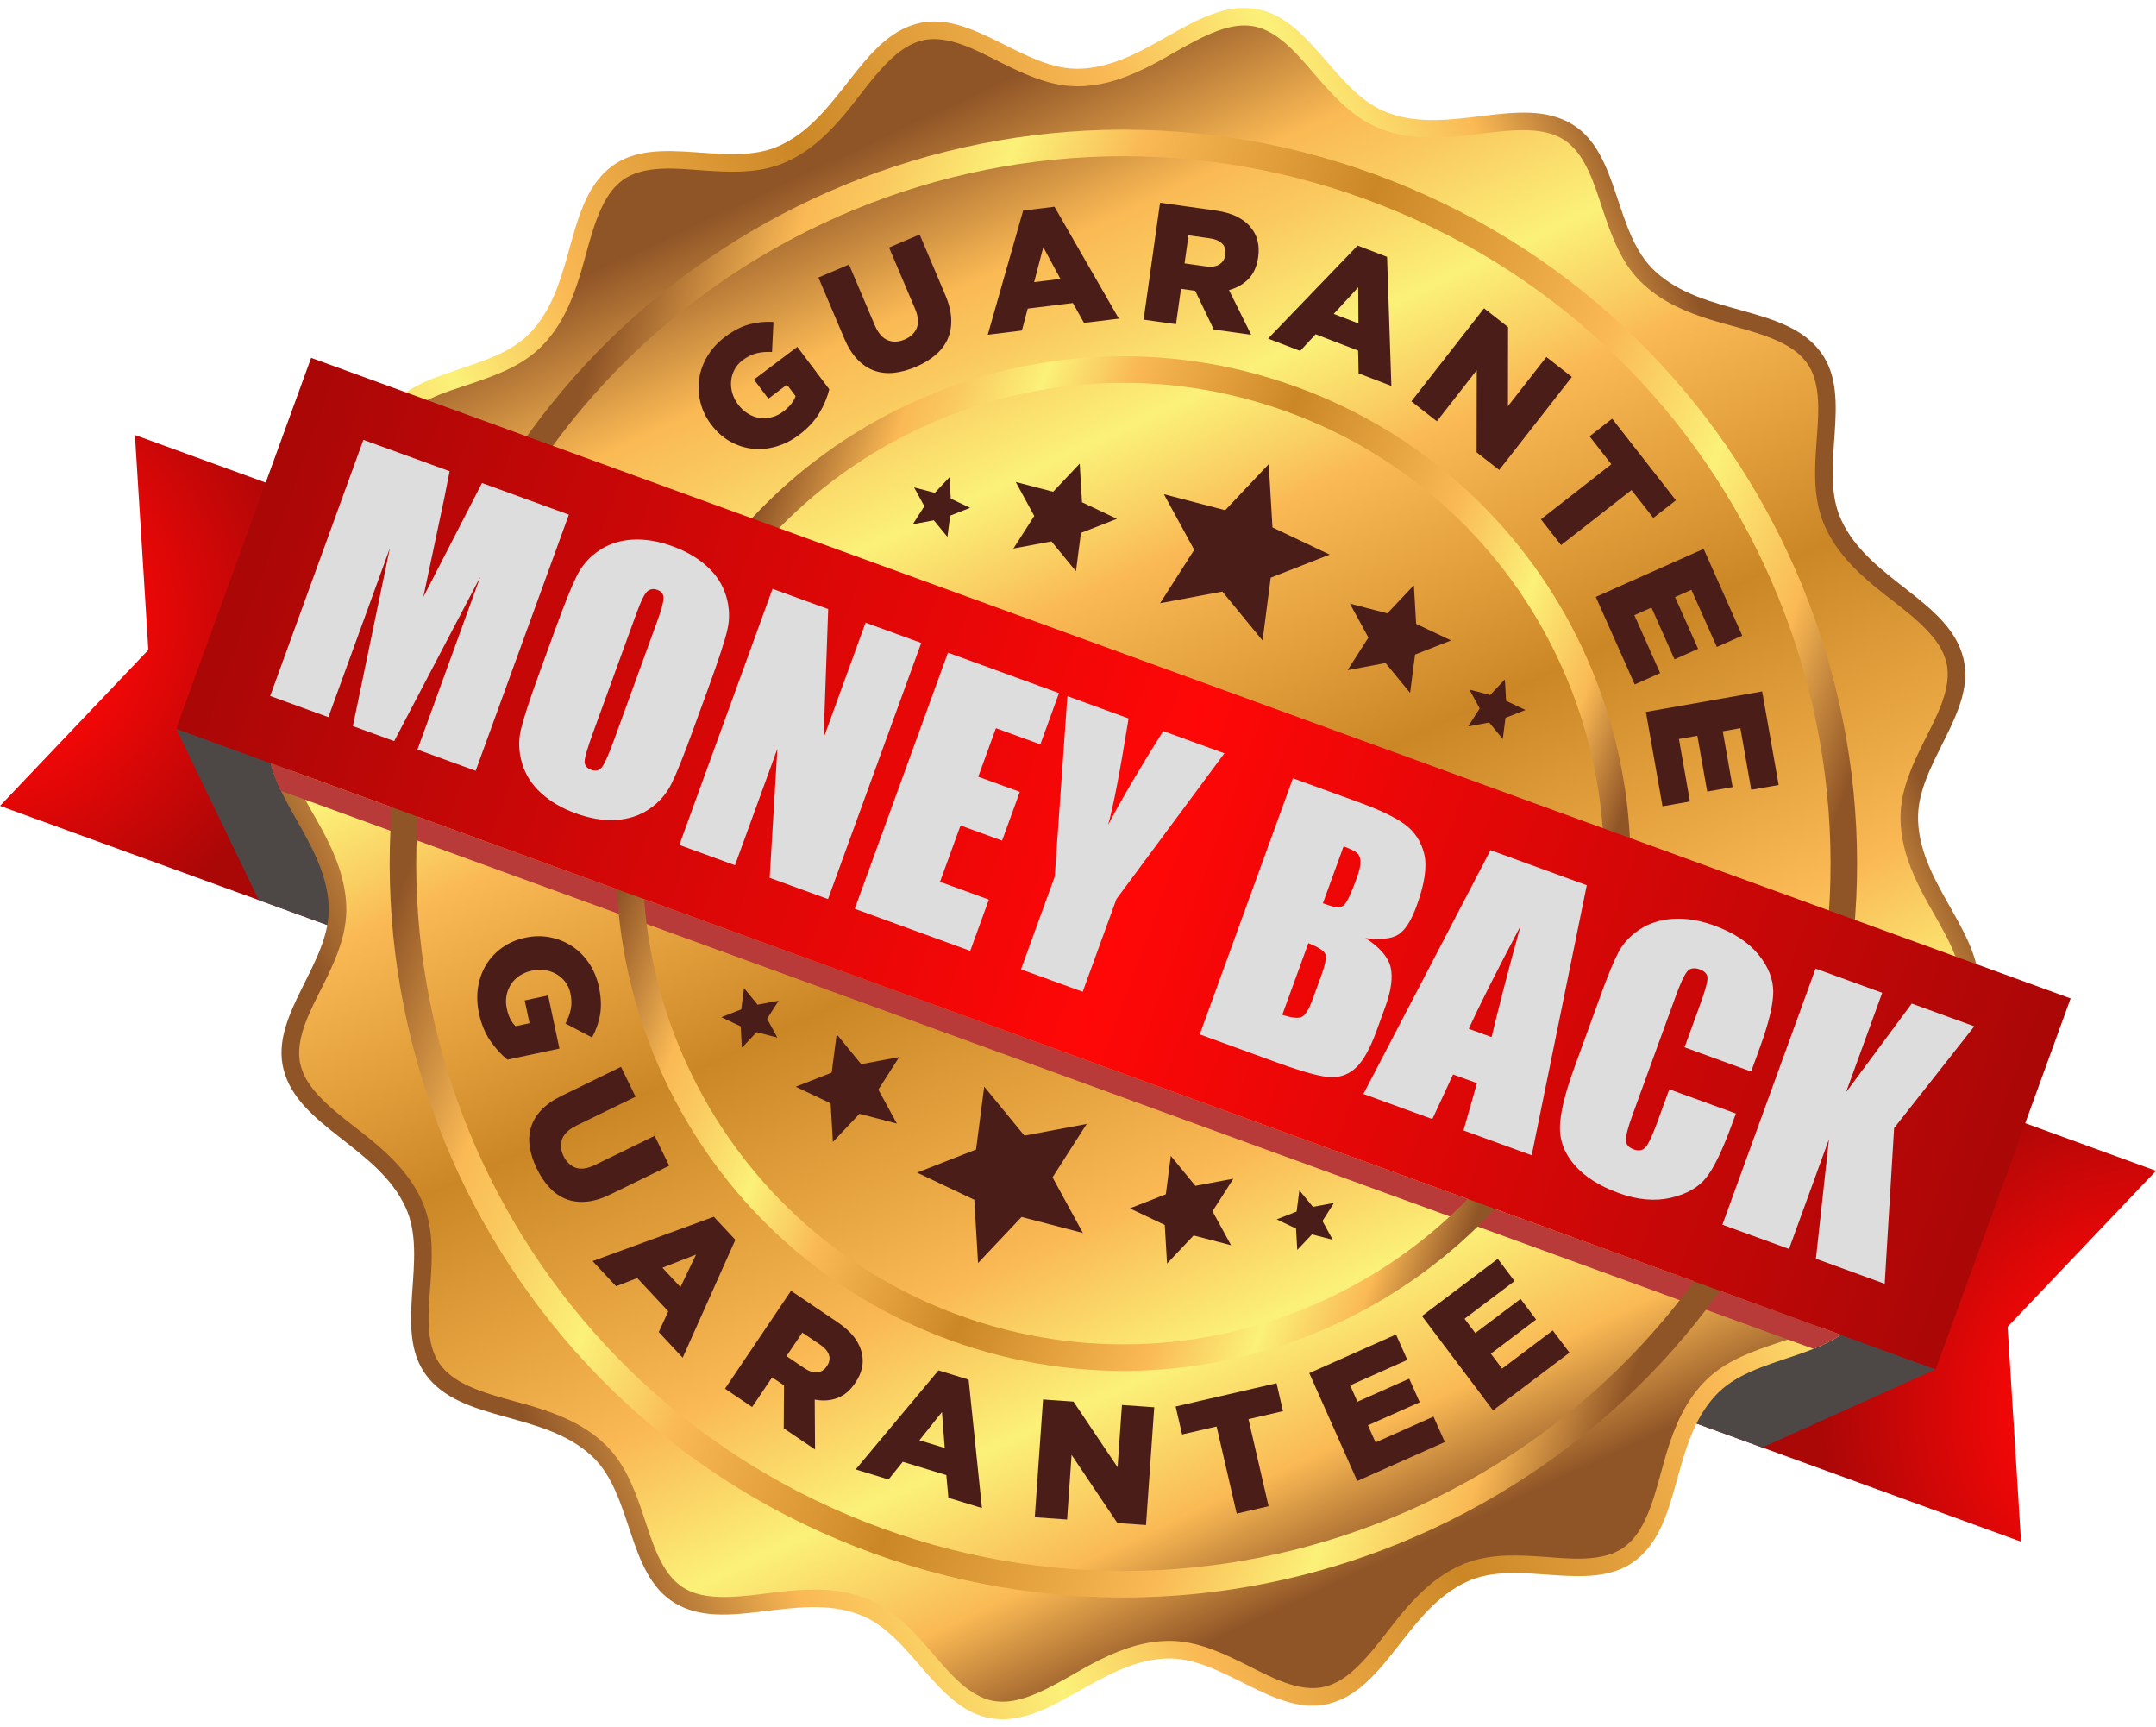
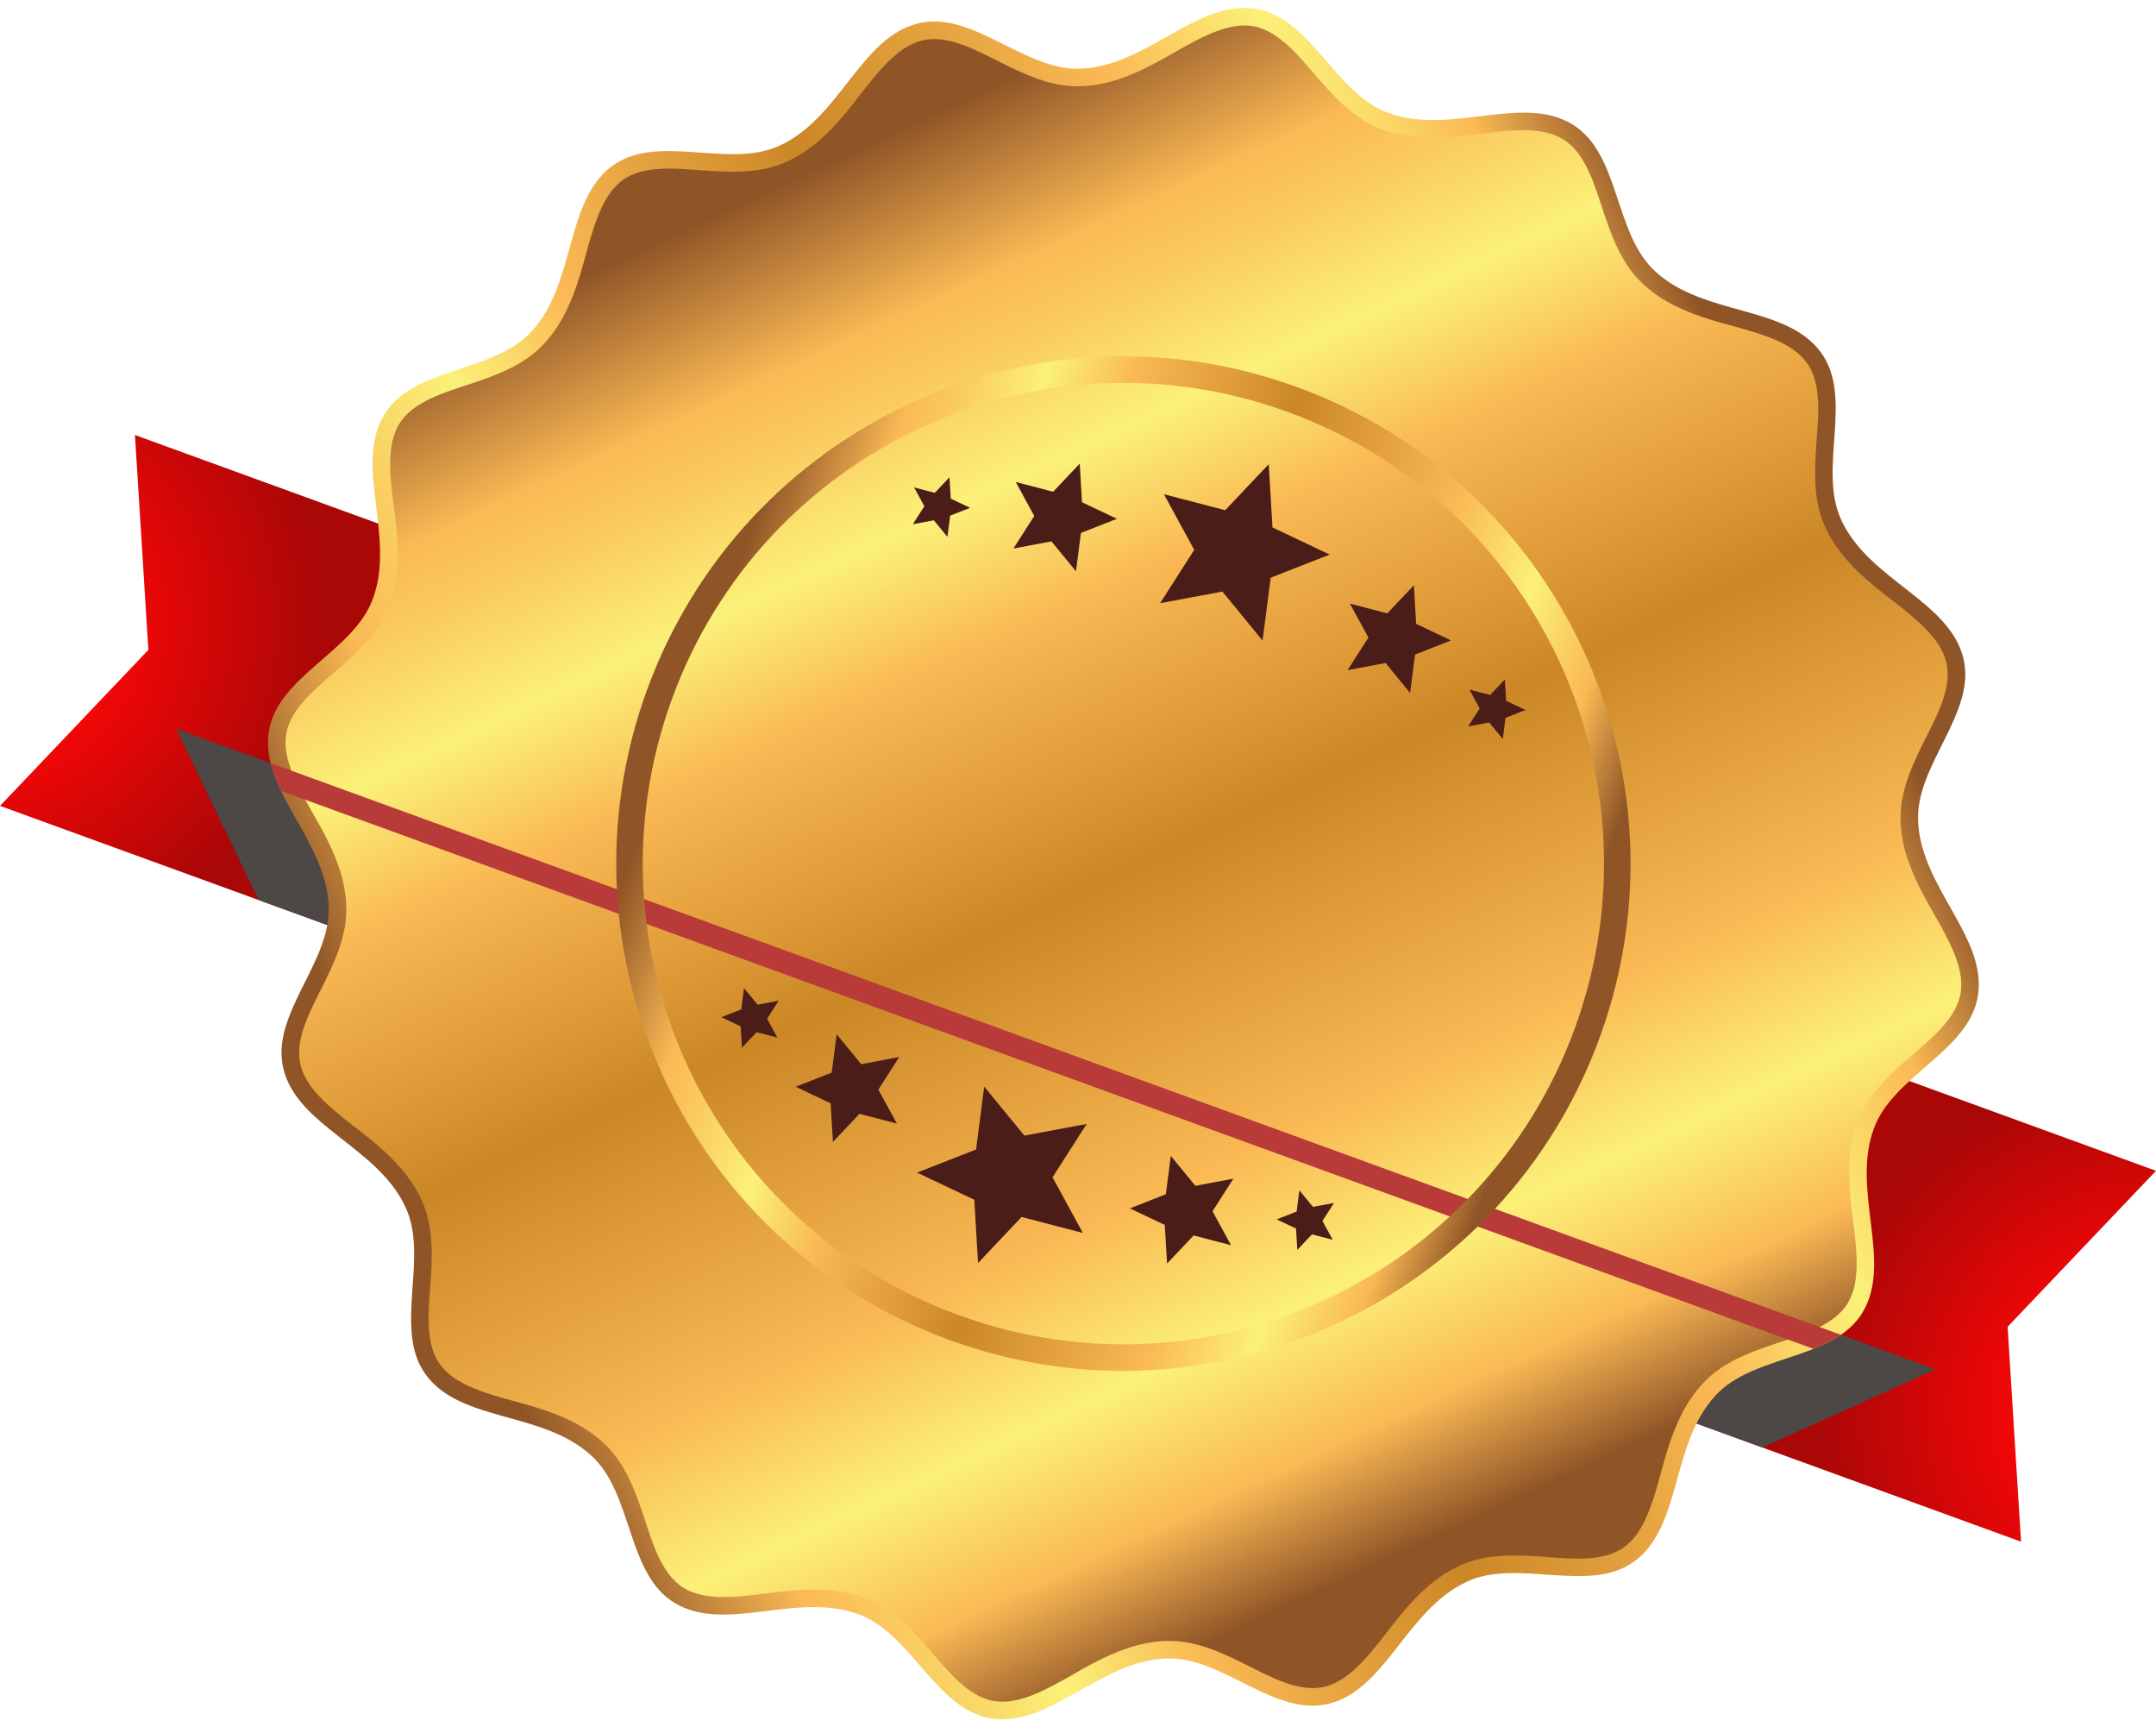
<svg xmlns="http://www.w3.org/2000/svg" xmlns:xlink="http://www.w3.org/1999/xlink" fill="#4b1d18" height="2002.1" preserveAspectRatio="xMidYMid meet" version="1" viewBox="0.0 -9.2 2500.0 2002.1" width="2500" zoomAndPan="magnify">
  <radialGradient cx="2610.807" cy="1804.675" gradientTransform="rotate(19.999 3062.864 1400.639)" gradientUnits="userSpaceOnUse" id="a" r="392.971" xlink:actuate="onLoad" xlink:show="other" xlink:type="simple">
    <stop offset="0.317" stop-color="#ff0707" />
    <stop offset="1" stop-color="#aa0707" />
  </radialGradient>
  <path clip-rule="evenodd" d="M2500 1348.04L2076.72 1193.97 1920.23 1623.92 2343.51 1777.98 2327.95 1528.87z" fill="url(#a)" fill-rule="evenodd" />
  <radialGradient cx="2179.26" cy="1804.29" gradientTransform="scale(-1 1) rotate(-19.999 -2008.675 7373.922)" gradientUnits="userSpaceOnUse" id="b" r="392.97" xlink:actuate="onLoad" xlink:show="other" xlink:type="simple">
    <stop offset="0.317" stop-color="#ff0707" />
    <stop offset="1" stop-color="#aa0707" />
  </radialGradient>
  <path clip-rule="evenodd" d="M172.04 744.18L0 925.01 423.27 1079.07 579.76 649.13 156.48 495.07z" fill="url(#b)" fill-rule="evenodd" />
  <g id="change1_1">
    <path clip-rule="evenodd" d="M475.91 934.45L423.27 1079.07 300.06 1034.22 204.27 835.58z" fill="#4d4746" fill-rule="evenodd" />
  </g>
  <g id="change1_2">
    <path clip-rule="evenodd" d="M1972.88 1479.3L1920.23 1623.92 2043.45 1668.76 2244.51 1578.17z" fill="#4d4746" fill-rule="evenodd" />
  </g>
  <linearGradient gradientTransform="rotate(19.999 3062.864 1400.639)" gradientUnits="userSpaceOnUse" id="c" x1="572.515" x2="1965.457" xlink:actuate="onLoad" xlink:show="other" xlink:type="simple" y1="2315.024" y2="922.082">
    <stop offset="0.043" stop-color="#905527" />
    <stop offset="0.145" stop-color="#fab954" />
    <stop offset="0.188" stop-color="#faca5f" />
    <stop offset="0.263" stop-color="#fbf179" />
    <stop offset="0.317" stop-color="#facd61" />
    <stop offset="0.344" stop-color="#fab954" />
    <stop offset="0.483" stop-color="#d28e2c" />
    <stop offset="0.504" stop-color="#cb8726" />
    <stop offset="0.688" stop-color="#fab954" />
    <stop offset="0.785" stop-color="#fbf179" />
    <stop offset="0.871" stop-color="#fab954" />
    <stop offset="0.946" stop-color="#905527" />
  </linearGradient>
  <path clip-rule="evenodd" d="M1609.87,121.73c71.88,26.43,154.14-22.25,212.92,12.99c56.11,33.65,48.27,126.83,96.7,170.82 c56.29,51.93,150.93,38.44,191.74,93.49c38.96,52.57-3.94,135.65,23.96,194.82c32.14,69.51,124.73,93.27,141.37,159.74 c15.89,63.48-55.54,123.81-52.41,189.17c3.08,76.53,79.54,133.89,69.47,201.68c-9.61,64.72-98.71,93.13-120.81,154.71 c-26.44,71.88,22.24,154.14-13,212.92c-33.65,56.12-126.82,48.27-170.82,96.69c-51.92,56.29-38.43,150.93-93.49,191.74 c-52.55,38.98-135.64-3.93-194.82,23.98c-69.51,32.13-93.26,124.71-159.74,141.36c-63.46,15.89-123.8-55.56-189.16-52.41 c-76.52,3.07-133.9,79.54-201.68,69.47c-64.72-9.61-93.13-98.7-154.7-120.81c-71.88-26.43-154.14,22.25-212.92-12.99 c-56.12-33.64-48.27-126.82-96.7-170.82c-56.29-51.93-150.92-38.44-191.74-93.48c-38.97-52.56,3.95-135.64-23.96-194.82 c-32.13-69.52-124.72-93.28-141.37-159.76c-15.89-63.46,55.54-123.8,52.41-189.16c-3.09-76.51-79.54-133.89-69.48-201.68 c9.61-64.72,98.7-93.12,120.8-154.7c26.44-71.88-22.24-154.14,13-212.93c33.64-56.11,126.82-48.26,170.82-96.7 c51.93-56.29,38.43-150.91,93.48-191.73c52.56-38.97,135.65,3.94,194.83-23.96c69.52-32.13,93.26-124.73,159.74-141.38 c63.47-15.88,123.82,55.55,189.16,52.41c76.53-3.08,133.9-79.54,201.68-69.48C1519.88,10.53,1548.29,99.61,1609.87,121.73" fill="url(#c)" fill-rule="evenodd" />
  <linearGradient gradientTransform="rotate(19.999 3062.864 1400.639)" gradientUnits="userSpaceOnUse" id="d" x1="586.928" x2="1951.052" xlink:actuate="onLoad" xlink:show="other" xlink:type="simple" y1="936.492" y2="2300.617">
    <stop offset="0.043" stop-color="#905527" />
    <stop offset="0.145" stop-color="#fab954" />
    <stop offset="0.188" stop-color="#faca5f" />
    <stop offset="0.263" stop-color="#fbf179" />
    <stop offset="0.317" stop-color="#facd61" />
    <stop offset="0.344" stop-color="#fab954" />
    <stop offset="0.483" stop-color="#d28e2c" />
    <stop offset="0.504" stop-color="#cb8726" />
    <stop offset="0.688" stop-color="#fab954" />
    <stop offset="0.785" stop-color="#fbf179" />
    <stop offset="0.871" stop-color="#fab954" />
    <stop offset="0.946" stop-color="#905527" />
  </linearGradient>
  <path clip-rule="evenodd" d="M2153.67,1292.24c1.46-4.07,3.19-8.07,5.12-11.96c13.01-26.1,35.13-46.03,56.8-64.88 c21.68-18.86,53.41-43.62,57.92-73.96c0.81-5.54,0.88-11.11,0.31-16.68c-3.26-31.35-28.91-68.73-43.61-96.62 c-14.04-26.66-25.14-54.03-26.37-84.45c-0.2-4.34-0.14-8.65,0.16-12.99c2.02-29.09,14.83-55.98,27.63-81.68 c12.82-25.72,32.66-60.74,25.21-90.49c-1.37-5.44-3.43-10.61-6.09-15.53c-15.02-27.71-53.05-52.44-77.28-72.59 c-23.17-19.26-43.91-40.29-56.68-67.93c-1.85-3.92-3.44-7.94-4.83-12.05c-9.26-27.65-7.72-57.4-5.71-86.05 c2-28.67,6.91-68.61-11.35-93.24c-3.34-4.51-7.24-8.5-11.57-12.03c-24.47-19.85-69.06-28.14-99.16-37.48 c-28.78-8.92-55.99-20.43-78.37-41.06c-3.22-2.93-6.22-6.03-9.08-9.3c-19.14-22-29.1-50.06-38.21-77.31 c-9.12-27.24-19.87-66.03-46.15-81.8c-4.8-2.87-9.96-5.08-15.31-6.66c-30.21-8.98-74.57,0.42-105.95,3.32 c-30.01,2.77-59.55,2.54-88.12-7.96c-4.08-1.46-8.05-3.17-11.94-5.11c-26.11-13.01-46.05-35.12-64.88-56.79 c-18.86-21.69-43.63-53.41-73.97-57.92c-5.54-0.82-11.11-0.89-16.68-0.3c-31.35,3.26-68.74,28.92-96.62,43.6 c-26.66,14.04-54.04,25.15-84.46,26.37c-4.34,0.21-8.65,0.14-12.98-0.16c-29.1-2.02-55.98-14.83-81.68-27.63 c-25.72-12.83-60.74-32.65-90.49-25.2c-5.43,1.36-10.61,3.43-15.54,6.1c-27.7,15.01-52.43,53.04-72.57,77.27 c-19.26,23.18-40.31,43.91-67.94,56.68c-3.92,1.86-7.94,3.45-12.06,4.83c-27.65,9.27-57.39,7.73-86.04,5.73 c-28.67-2-68.61-6.93-93.24,11.34c-4.5,3.34-8.49,7.24-12.01,11.58c-19.86,24.47-28.15,69.06-37.48,99.16 c-8.94,28.79-20.44,56-41.07,78.37c-2.93,3.22-6.02,6.23-9.3,9.08c-22,19.14-50.06,29.09-77.29,38.2 c-27.25,9.13-66.04,19.87-81.81,46.18c-2.87,4.8-5.07,9.93-6.67,15.29c-8.98,30.21,0.43,74.58,3.32,105.94 c2.77,30.02,2.55,59.56-7.96,88.13c-1.47,4.09-3.17,8.05-5.11,11.95c-13,26.1-35.12,46.03-56.79,64.88 c-21.69,18.86-53.41,43.62-57.91,73.95c-0.83,5.54-0.89,11.12-0.32,16.69c3.26,31.35,28.93,68.72,43.61,96.61 c14.05,26.66,25.15,54.04,26.37,84.46c0.21,4.34,0.15,8.65-0.16,12.99c-2.01,29.09-14.82,55.98-27.63,81.67 c-12.82,25.71-32.64,60.74-25.2,90.49c1.36,5.43,3.43,10.61,6.1,15.53c15.01,27.71,53.04,52.43,77.27,72.59 c23.19,19.26,43.91,40.3,56.69,67.91c1.85,3.94,3.44,7.94,4.82,12.07c9.27,27.65,7.73,57.39,5.72,86.04 c-2,28.67-6.92,68.61,11.35,93.25c3.34,4.49,7.23,8.49,11.57,12.02c24.48,19.86,69.06,28.14,99.16,37.47 c28.78,8.93,55.99,20.45,78.37,41.08c3.21,2.93,6.23,6.02,9.08,9.29c19.14,22.01,29.09,50.07,38.2,77.3 c9.12,27.25,19.87,66.05,46.17,81.81c4.8,2.88,9.94,5.08,15.3,6.67c30.21,8.98,74.57-0.42,105.95-3.31 c30.01-2.78,59.55-2.56,88.11,7.96c4.1,1.46,8.07,3.16,11.96,5.12c26.1,12.99,46.03,35.11,64.88,56.77 c18.84,21.7,43.62,53.42,73.95,57.92c5.55,0.83,11.12,0.88,16.69,0.31c31.35-3.27,68.74-28.93,96.61-43.63 c26.67-14.02,54.05-25.14,84.47-26.36c4.33-0.21,8.65-0.15,12.98,0.15c29.1,2.04,55.99,14.83,81.69,27.66 c25.71,12.81,60.73,32.64,90.49,25.19c5.44-1.36,10.61-3.43,15.53-6.1c27.7-15,52.44-53.04,72.59-77.28 c19.25-23.17,40.29-43.9,67.92-56.69c3.93-1.84,7.93-3.42,12.06-4.81c27.65-9.26,57.39-7.72,86.04-5.72 c28.66,2.01,68.61,6.93,93.25-11.34c4.5-3.34,8.49-7.24,12.03-11.59c19.84-24.47,28.14-69.06,37.46-99.15 c8.93-28.79,20.43-56,41.08-78.37c2.93-3.22,6.02-6.22,9.29-9.08c21.99-19.14,50.07-29.09,77.3-38.21 c27.25-9.11,66.04-19.87,81.81-46.16c2.87-4.81,5.08-9.94,6.67-15.3c8.98-30.2-0.43-74.57-3.32-105.95 C2142.96,1350.35,2143.18,1320.76,2153.67,1292.24" fill="url(#d)" fill-rule="evenodd" />
  <g id="change2_1">
    <path clip-rule="evenodd" d="M2134.61,1538.16c-9.53,6.54-20.31,11.71-31.73,16.27L325.84,907.64c-5.13-10.69-9.4-21.37-12.08-32.21 L2134.61,1538.16z" fill="#b83b3a" fill-rule="evenodd" />
  </g>
  <linearGradient gradientTransform="rotate(19.999 3062.864 1400.639)" gradientUnits="userSpaceOnUse" id="e" x1="681.056" x2="1856.931" xlink:actuate="onLoad" xlink:show="other" xlink:type="simple" y1="1618.547" y2="1618.547">
    <stop offset="0.043" stop-color="#905527" />
    <stop offset="0.145" stop-color="#fab954" />
    <stop offset="0.188" stop-color="#faca5f" />
    <stop offset="0.263" stop-color="#fbf179" />
    <stop offset="0.317" stop-color="#facd61" />
    <stop offset="0.344" stop-color="#fab954" />
    <stop offset="0.483" stop-color="#d28e2c" />
    <stop offset="0.504" stop-color="#cb8726" />
    <stop offset="0.688" stop-color="#fab954" />
    <stop offset="0.785" stop-color="#fbf179" />
    <stop offset="0.871" stop-color="#fab954" />
    <stop offset="0.946" stop-color="#905527" />
  </linearGradient>
  <path d="M1807.59,756.45c-60.27-129.25-169.83-235.5-314.39-288.11c-144.55-52.62-296.79-41.65-426.02,18.62 c-129.24,60.26-235.5,169.82-288.12,314.39c-52.61,144.55-41.63,296.77,18.64,426.02c60.26,129.22,169.82,235.5,314.38,288.11 c144.55,52.62,296.79,41.63,426.02-18.62c129.25-60.27,235.5-169.83,288.13-314.38C1878.82,1037.91,1867.85,885.68,1807.59,756.45 M1503.73,439.42c152.53,55.52,268.14,167.65,331.73,304.02c63.6,136.37,75.17,297.02,19.66,449.55 c-55.52,152.53-167.64,268.14-304.02,331.73c-136.38,63.6-297.02,75.17-449.55,19.65c-152.53-55.51-268.15-167.64-331.73-304.02 c-63.6-136.37-75.18-297.01-19.66-449.54c55.51-152.53,167.64-268.14,304.02-331.74C1190.55,395.49,1351.2,383.91,1503.73,439.42z" fill="url(#e)" />
  <linearGradient gradientTransform="rotate(19.999 3062.864 1400.639)" gradientUnits="userSpaceOnUse" id="f" x1="418.43" x2="2119.552" xlink:actuate="onLoad" xlink:show="other" xlink:type="simple" y1="1618.554" y2="1618.554">
    <stop offset="0.043" stop-color="#905527" />
    <stop offset="0.145" stop-color="#fab954" />
    <stop offset="0.188" stop-color="#faca5f" />
    <stop offset="0.263" stop-color="#fbf179" />
    <stop offset="0.317" stop-color="#facd61" />
    <stop offset="0.344" stop-color="#fab954" />
    <stop offset="0.483" stop-color="#d28e2c" />
    <stop offset="0.504" stop-color="#cb8726" />
    <stop offset="0.688" stop-color="#fab954" />
    <stop offset="0.785" stop-color="#fbf179" />
    <stop offset="0.871" stop-color="#fab954" />
    <stop offset="0.946" stop-color="#905527" />
  </linearGradient>
-   <path d="M2045.58,645.46c-88.67-190.14-249.86-346.49-462.56-423.91c-212.68-77.41-436.68-61.27-626.83,27.4 c-190.16,88.67-346.5,249.88-423.91,462.57c-77.42,212.69-61.26,436.67,27.41,626.83c88.67,190.16,249.87,346.51,462.56,423.92 c212.69,77.41,436.67,61.26,626.84-27.41c190.15-88.67,346.5-249.87,423.91-462.55C2150.4,1059.6,2134.27,835.62,2045.58,645.46 M1593.54,192.64c220.67,80.32,387.93,242.54,479.91,439.82c92.01,197.3,108.76,429.69,28.44,650.35 c-80.31,220.67-242.52,387.92-439.83,479.92c-197.3,92-429.67,108.75-650.35,28.44c-220.67-80.31-387.92-242.53-479.92-439.82 c-92-197.3-108.76-429.69-28.44-650.35c80.32-220.67,242.53-387.92,439.82-479.92C1140.48,129.09,1372.87,112.33,1593.54,192.64z" fill="url(#f)" />
  <linearGradient gradientTransform="rotate(19.999 3062.864 1400.639)" gradientUnits="userSpaceOnUse" id="g" x1="183.392" x2="2354.584" xlink:actuate="onLoad" xlink:show="other" xlink:type="simple" y1="1618.551" y2="1618.551">
    <stop offset="0" stop-color="#aa0707" />
    <stop offset="0.511" stop-color="#ff0707" />
    <stop offset="1" stop-color="#aa0707" />
  </linearGradient>
-   <path clip-rule="evenodd" d="M360.76 405.64L2401 1148.23 2244.51 1578.17 204.27 835.58z" fill="url(#g)" fill-rule="evenodd" />
  <g id="change3_1">
    <path clip-rule="evenodd" d="M1471.16,528.87l4.34,73.34l66.38,31.49l-68.42,26.79l-9.45,72.86l-46.61-56.79l-72.22,13.54l39.6-61.89 l-35.18-64.5l71.09,18.54L1471.16,528.87z M1101,544.05l1.47,24.79l22.43,10.65l-23.11,9.05l-3.19,24.61l-15.75-19.19l-24.4,4.58 l13.38-20.91l-11.89-21.79l24.02,6.26L1101,544.05z M1252,528.25l2.65,44.76l40.52,19.23l-41.76,16.35l-5.76,44.47l-28.45-34.66 l-44.08,8.26l24.17-37.77l-21.49-39.36l43.4,11.31L1252,528.25z M1744.97,778.44l-17.05,18.04l-24.03-6.26l11.9,21.79l-13.38,20.91 l24.39-4.58l15.75,19.19l3.19-24.61l23.12-9.05l-22.43-10.65L1744.97,778.44z M1639.46,669.27l-30.81,32.58l-43.38-11.32 l21.47,39.37l-24.17,37.77l44.08-8.26l28.44,34.65l5.76-44.47l41.76-16.35l-40.51-19.22L1639.46,669.27z" fill-rule="evenodd" />
  </g>
  <g id="change3_2">
    <path clip-rule="evenodd" d="M1134.1,1454.95l50.46-53.4l71.1,18.54l-35.2-64.49l39.6-61.89l-72.22,13.55l-46.6-56.8l-9.45,72.87 l-68.42,26.78l66.38,31.49L1134.1,1454.95z M860.3,1205.37l17.05-18.03l24.03,6.26l-11.89-21.8l13.37-20.91l-24.4,4.58l-15.74-19.2 l-3.2,24.62l-23.12,9.07l22.42,10.64L860.3,1205.37z M965.81,1314.56l30.8-32.61l43.39,11.33l-21.49-39.36l24.18-37.78l-44.08,8.27 l-28.45-34.66l-5.77,44.48l-41.75,16.34l40.52,19.21L965.81,1314.56z M1504.27,1439.76l-1.46-24.78l-22.43-10.64l23.12-9.05 l3.19-24.62l15.74,19.19l24.41-4.59l-13.38,20.92l11.89,21.78l-24.03-6.25L1504.27,1439.76z M1353.26,1455.58l-2.65-44.78 l-40.51-19.21l41.75-16.35l5.77-44.47l28.46,34.67l44.08-8.27l-24.18,37.78l21.49,39.36l-43.4-11.33L1353.26,1455.58z" fill-rule="evenodd" />
  </g>
  <g id="change4_1">
-     <path d="M2289.29,1180.55l-92.97,117.94l-10.91,180.5l-79.75-29.02l15.14-138.62l-46.33,127.27l-77.25-28.11 l108.06-296.92l77.25,28.11l-42,115.38l76.24-102.91L2289.29,1180.55z M2030.53,1232.97l-77.19-28.09l18.82-51.7 c5.46-15.02,8.01-24.74,7.74-29.09c-0.28-4.28-3.23-7.48-8.86-9.53c-6.39-2.32-11.21-1.53-14.6,2.34 c-3.35,3.96-7.79,13.39-13.25,28.42l-50.2,137.91c-5.26,14.46-7.8,24.17-7.71,29.16c0.13,5.08,3.16,8.66,9.17,10.85 c5.76,2.1,10.31,1.27,13.69-2.53c3.35-3.74,8.05-13.73,13.97-30l13.53-37.19l77.19,28.1l-4.2,11.52 c-11.16,30.67-21.28,51.66-30.27,62.92c-9,11.26-22.73,19.02-41.08,23.27c-18.35,4.23-38.47,2.44-60.18-5.47 c-22.66-8.24-39.81-19.16-51.48-32.7c-11.67-13.53-17.3-28.42-16.81-44.61c0.53-16.25,6.08-38.9,16.68-68.01l31.55-86.7 c7.79-21.41,14.38-37.16,19.72-47.34c5.39-10.16,13.47-18.91,24.39-26.14c10.87-7.24,23.8-11.4,38.76-12.41 c14.95-0.94,30.83,1.58,47.54,7.66c22.8,8.3,39.95,19.58,51.53,33.71c11.57,14.21,17.28,28.69,17.19,43.55 c-0.15,14.83-5.28,36.15-15.38,63.88L2030.53,1232.97z M1729.58,1193.05c8.29-35.04,19.54-78.03,33.57-128.85 c-28.49,53.93-48.48,93.65-59.99,119.24L1729.58,1193.05z M1839.95,1017l-63.87,313l-79.06-28.77l15.61-54.79l-27.72-10.1 l-24.01,51.74l-79.94-29.11l147.32-282.63L1839.95,1017z M1517.13,1084.11l-30.24,83.07c10.94,3.62,18.54,4.41,22.65,2.43 c4.11-1.92,8.36-8.94,12.71-20.9l10.08-27.67c4.62-12.71,6.05-20.91,4.33-24.58C1534.96,1092.79,1528.45,1088.66,1517.13,1084.11z M1557.99,971.87l-24.04,66.04c3.3,1.06,5.88,1.94,7.76,2.62c7.58,2.76,13.08,2.64,16.49-0.31c3.44-3,8.38-13.25,14.78-30.84 c3.39-9.33,4.88-16.16,4.55-20.47c-0.39-4.4-1.73-7.57-4.13-9.51C1571.01,977.39,1565.83,974.87,1557.99,971.87z M1499.22,892.98 l77.06,28.05c24.29,8.84,42.07,17.44,53.2,25.82c11.15,8.31,18.49,19.7,22,34.02c3.48,14.38,0.53,34.37-8.8,60.03 c-6.34,17.41-13.43,28.51-21.36,33.35c-7.94,4.9-20.57,6.26-37.92,4.06c16.37,10.56,26.01,21.66,29,33.31 c2.91,11.69,0.88,27.19-6.13,46.47l-10.03,27.55c-7.3,20.03-14.95,34.05-23.11,42.07c-8.08,7.98-17.79,11.89-29.11,11.81 s-32.49-5.81-63.53-17.11l-89.33-32.51L1499.22,892.98z M1419.78,864.07l-125.22,168.94l-39.12,107.48l-71.55-26.04l39.12-107.48 l14.67-209.18l70.99,25.84c-9.98,61.88-17.89,103.09-23.86,123.6c15.84-30.1,37.15-66.44,63.98-109L1419.78,864.07z M1099.2,747.39 l128.77,46.87l-21.62,59.41l-51.52-18.75l-20.49,56.28l48.2,17.54l-20.57,56.52l-48.2-17.54l-23.77,65.3l56.66,20.62l-21.62,59.41 l-133.9-48.74L1099.2,747.39z M1068.21,736.11l-108.07,296.92l-67.67-24.63l8.94-149.59l-49.13,134.97l-64.54-23.49l108.07-296.91 l64.54,23.49L955,846.34l48.67-133.72L1068.21,736.11z M762.06,711.1c5.04-13.84,7.5-22.93,7.35-27.39 c-0.11-4.36-2.53-7.45-7.3-9.18c-4.07-1.48-7.7-1.03-10.97,1.32c-3.31,2.27-7.73,11.08-13.31,26.42l-50.44,138.59 c-6.29,17.28-9.41,28.2-9.49,32.7c-0.1,4.57,2.49,7.78,7.62,9.65c5.26,1.92,9.42,0.81,12.61-3.28c3.15-4.17,7.91-14.92,14.29-32.44 L762.06,711.1z M803.74,836.73c-10.87,29.86-19.24,50.71-25.12,62.6c-5.97,11.93-14.48,21.66-25.6,29.25 c-11.12,7.58-24.01,11.82-38.6,12.75c-14.58,0.93-30.3-1.67-47.02-7.76c-15.9-5.79-29.21-13.6-39.97-23.41 c-10.82-9.82-18.13-21.28-22.05-34.47c-3.92-13.19-4.36-26.19-1.42-38.94c3.02-12.79,10.07-34.48,21.19-65.02l18.48-50.77 c10.87-29.86,19.23-50.71,25.21-62.64c5.89-11.89,14.39-21.63,25.57-29.19c11.12-7.58,23.95-11.84,38.6-12.75 c14.58-0.93,30.24,1.65,47.01,7.75c15.9,5.79,29.22,13.61,39.97,23.41c10.76,9.79,18.14,21.28,22.06,34.47 c3.92,13.19,4.36,26.19,1.36,38.92c-2.96,12.81-10.05,34.41-21.19,65.03L803.74,836.73z M659.63,587.4L551.56,884.31l-67.49-24.56 l72.96-200.45l-99.94,190.63L409.2,832.5l42.87-206.22l-71.29,195.88l-67.48-24.56l108.07-296.91l99.97,36.38 c-3.55,18.92-8.14,41.06-13.64,66.5l-16.86,79.43l68.05-132.26L659.63,587.4z" fill="#dedddd" />
-   </g>
+     </g>
  <g id="change3_3">
-     <path d="M2043.33,792.34l19.12,108.43l-31.78,5.61l-12.6-71.46l-20.42,3.6l11.41,64.7l-29.46,5.2l-11.41-64.7l-21.38,3.77 l12.76,72.41l-31.78,5.6l-19.28-109.39L2043.33,792.34z M1975.45,627.09l44.79,100.58l-29.48,13.12l-29.51-66.28l-18.93,8.43 l26.72,60.03l-27.33,12.17l-26.73-60.03l-19.84,8.83l29.91,67.17l-29.48,13.12l-45.17-101.48L1975.45,627.09z M1868.47,528.97 l-25.28-32.36l26.2-20.47l73.93,94.62l-26.2,20.47l-25.29-32.36l-81.68,63.81l-23.36-29.9L1868.47,528.97z M1720.82,348.17 l27.89,21.79l-0.16,91.69l44.54-57.02l29.6,23.11l-84.29,107.88l-26.2-20.47l0.16-95.18l-46.23,59.18l-29.59-23.12L1720.82,348.17z M1574.23,275.46l34.14,13.1l5,149.6l-37.99-14.58l-0.55-26.4l-49.29-18.92l-17.89,19.32l-37.25-14.29L1574.23,275.46z M1575.2,365.69l-0.29-41.8l-28.37,30.8L1575.2,365.69z M1345.14,225.79l64.09,9c10.46,1.47,19.12,4.01,25.99,7.61 c6.86,3.6,12.24,8.04,16.1,13.32c6.91,8.87,9.44,19.95,7.57,33.25l-0.06,0.39c-1.46,10.45-5.19,18.75-11.2,24.88 c-6,6.13-13.51,10.41-22.54,12.83l25.71,51.8l-43.38-6.1l-21.54-44.89l-0.39-0.05l-16.07-2.26l-5.77,41.05l-37.57-5.28 L1345.14,225.79z M1398.35,299.62c6.46,0.91,11.63,0.16,15.53-2.26c3.88-2.41,6.18-6.07,6.87-10.98l0.06-0.39 c0.76-5.43-0.48-9.71-3.72-12.87c-3.23-3.15-8.02-5.17-14.35-6.06l-24.6-3.46l-4.57,32.54L1398.35,299.62z M1186.4,234.9l36.3-4.46 l74.64,129.74l-40.37,4.96l-12.88-23.05l-52.41,6.44l-6.72,25.45l-39.6,4.87L1186.4,234.9z M1229.62,314.12l-19.88-36.77 l-10.6,40.51L1229.62,314.12z M1061.82,416.1c-9.01,3.82-17.59,6.12-25.76,6.9c-8.17,0.77-15.78-0.14-22.83-2.74 c-7.05-2.6-13.47-6.95-19.26-13.07c-5.78-6.11-10.76-14.09-14.94-23.93l-30.02-70.75l35.46-15.05l29.72,70.03 c3.87,9.12,8.84,14.98,14.9,17.57c6.06,2.6,12.63,2.39,19.71-0.62c7.08-3,11.83-7.49,14.25-13.48c2.42-5.98,1.74-13.42-2.03-22.29 l-30.11-70.93l35.47-15.06l29.65,69.84c4.33,10.21,6.65,19.59,6.96,28.17c0.31,8.58-1.08,16.32-4.16,23.22 c-3.09,6.9-7.78,13.04-14.08,18.4C1078.47,407.69,1070.81,412.28,1061.82,416.1z M926.83,494.72c-8.54,6.44-17.47,11-26.78,13.69 c-9.32,2.69-18.51,3.54-27.59,2.54c-9.08-0.99-17.73-3.82-25.97-8.46c-8.24-4.65-15.49-11.14-21.77-19.48l-0.23-0.31 c-5.96-7.91-10.07-16.45-12.32-25.61c-2.25-9.16-2.71-18.27-1.39-27.35c1.32-9.07,4.5-17.8,9.54-26.16 c5.04-8.37,11.78-15.73,20.21-22.09c9.68-7.3,19.09-12.18,28.25-14.67c9.14-2.49,18.52-3.42,28.11-2.82l-1.68,34.82 c-6.46-0.35-12.42,0.14-17.87,1.47c-5.44,1.33-10.87,4.03-16.29,8.11c-3.96,2.99-7.04,6.54-9.24,10.64c-2.21,4.11-3.54,8.46-4,13.06 c-0.46,4.59-0.04,9.25,1.25,14c1.29,4.74,3.5,9.2,6.64,13.37l0.24,0.31c3.29,4.38,7.08,7.88,11.37,10.53 c4.28,2.65,8.75,4.3,13.4,4.96c4.65,0.65,9.35,0.38,14.08-0.82c4.73-1.2,9.28-3.44,13.66-6.74c7.08-5.34,11.77-11.24,14.08-17.71 l-10.01-13.28l-21.55,16.24l-16.71-22.18l50.29-37.9l37.07,49.2c-2.22,9.18-6.07,18.37-11.55,27.56 C944.56,478.82,936.82,487.18,926.83,494.72z" />
-   </g>
+     </g>
  <g id="change3_4">
-     <path d="M1648.83,1516.37l87.93-66.26l19.42,25.77l-57.94,43.67l12.47,16.56l52.48-39.55l18,23.9l-52.47,39.55l13.06,17.33 l58.73-44.25l19.42,25.77l-88.71,66.85L1648.83,1516.37z M1518.18,1582.58l100.58-44.78l13.13,29.47l-66.28,29.51l8.42,18.94 l60.03-26.72l12.17,27.34l-60.03,26.73l8.84,19.83l67.17-29.91l13.12,29.47l-101.47,45.19L1518.18,1582.58z M1410.71,1644.44 l-40.02,9.24l-7.48-32.4l117.01-27l7.47,32.39l-40.01,9.24l23.31,100.98l-36.96,8.54L1410.71,1644.44z M1209.46,1613.12l35.31,2.46 l51.14,76.12l5.04-72.18l37.46,2.62l-9.56,136.56l-33.16-2.32l-53.1-79l-5.24,74.92l-37.46-2.62L1209.46,1613.12z M1088.21,1579.4 l34.97,10.69l15.42,148.88l-38.9-11.89l-2.39-26.3l-50.5-15.44l-16.5,20.52l-38.15-11.66L1088.21,1579.4z M1095.47,1669.35 l-3.2-41.67l-26.15,32.7L1095.47,1669.35z M917.24,1487.14l53.67,36.2c8.75,5.9,15.43,11.97,20.02,18.22 c4.59,6.25,7.47,12.59,8.63,19.03c2.33,11.01-0.27,22.08-7.77,33.21l-0.22,0.32c-5.91,8.76-12.9,14.57-20.98,17.46 c-8.08,2.89-16.7,3.44-25.88,1.66l0.39,57.82l-36.32-24.5l0.32-49.79l-0.32-0.22l-13.46-9.08l-23.18,34.37l-31.45-21.22 L917.24,1487.14z M932.7,1576.84c5.41,3.64,10.39,5.23,14.95,4.77c4.56-0.46,8.22-2.74,10.99-6.86l0.22-0.32 c3.06-4.54,3.83-8.94,2.3-13.2c-1.53-4.25-4.95-8.17-10.24-11.74l-20.59-13.89l-18.37,27.23L932.7,1576.84z M827.73,1401.3 l24.95,26.75l-61.09,136.65l-27.74-29.75l11.07-23.97l-36.01-38.61l-24.55,9.52l-27.21-29.18L827.73,1401.3z M789.04,1482.84 l18.06-37.71l-39,15.25L789.04,1482.84z M622.52,1345.63c-4.29-8.79-7.04-17.24-8.24-25.36c-1.2-8.12-0.69-15.76,1.54-22.95 c2.23-7.17,6.25-13.81,12.05-19.91c5.8-6.09,13.51-11.48,23.12-16.17l69.07-33.7l16.9,34.63l-68.38,33.35 c-8.91,4.34-14.49,9.61-16.77,15.79c-2.28,6.19-1.73,12.74,1.64,19.66c3.37,6.91,8.11,11.42,14.21,13.51 c6.1,2.1,13.49,1.04,22.16-3.19l69.26-33.77l16.89,34.62l-68.2,33.26c-9.96,4.86-19.21,7.67-27.77,8.43 c-8.54,0.76-16.35-0.22-23.4-2.95c-7.06-2.72-13.43-7.08-19.12-13.09C631.79,1361.82,626.81,1354.42,622.52,1345.63z M555.4,1165.43 c-2.22-10.47-2.59-20.48-1.09-30.07c1.5-9.57,4.61-18.27,9.35-26.08c4.74-7.8,10.95-14.46,18.65-19.96 c7.69-5.5,16.64-9.34,26.84-11.5l0.39-0.08c9.69-2.06,19.16-2.17,28.41-0.34c9.25,1.83,17.72,5.26,25.38,10.3 c7.67,5.03,14.23,11.6,19.68,19.7c5.46,8.1,9.28,17.32,11.48,27.65c2.52,11.86,2.97,22.46,1.36,31.8 c-1.61,9.35-4.73,18.23-9.32,26.67l-30.84-16.23c3.05-5.72,5.12-11.33,6.22-16.83c1.1-5.49,0.94-11.55-0.47-18.19 c-1.03-4.85-2.94-9.14-5.74-12.88c-2.79-3.74-6.17-6.78-10.13-9.13c-3.97-2.36-8.37-3.95-13.22-4.79 c-4.84-0.84-9.81-0.71-14.92,0.37l-0.38,0.08c-5.36,1.14-10.14,3.09-14.35,5.85c-4.22,2.76-7.6,6.11-10.16,10.05 c-2.56,3.95-4.29,8.32-5.21,13.1c-0.91,4.8-0.8,9.87,0.34,15.23c1.85,8.66,5.21,15.42,10.1,20.24l16.26-3.46l-5.61-26.39l27.17-5.77 l13.09,61.59l-60.26,12.81c-7.38-5.89-14.08-13.26-20.1-22.12C562.31,1188.22,558.01,1177.68,555.4,1165.43z" />
-   </g>
+     </g>
</svg>